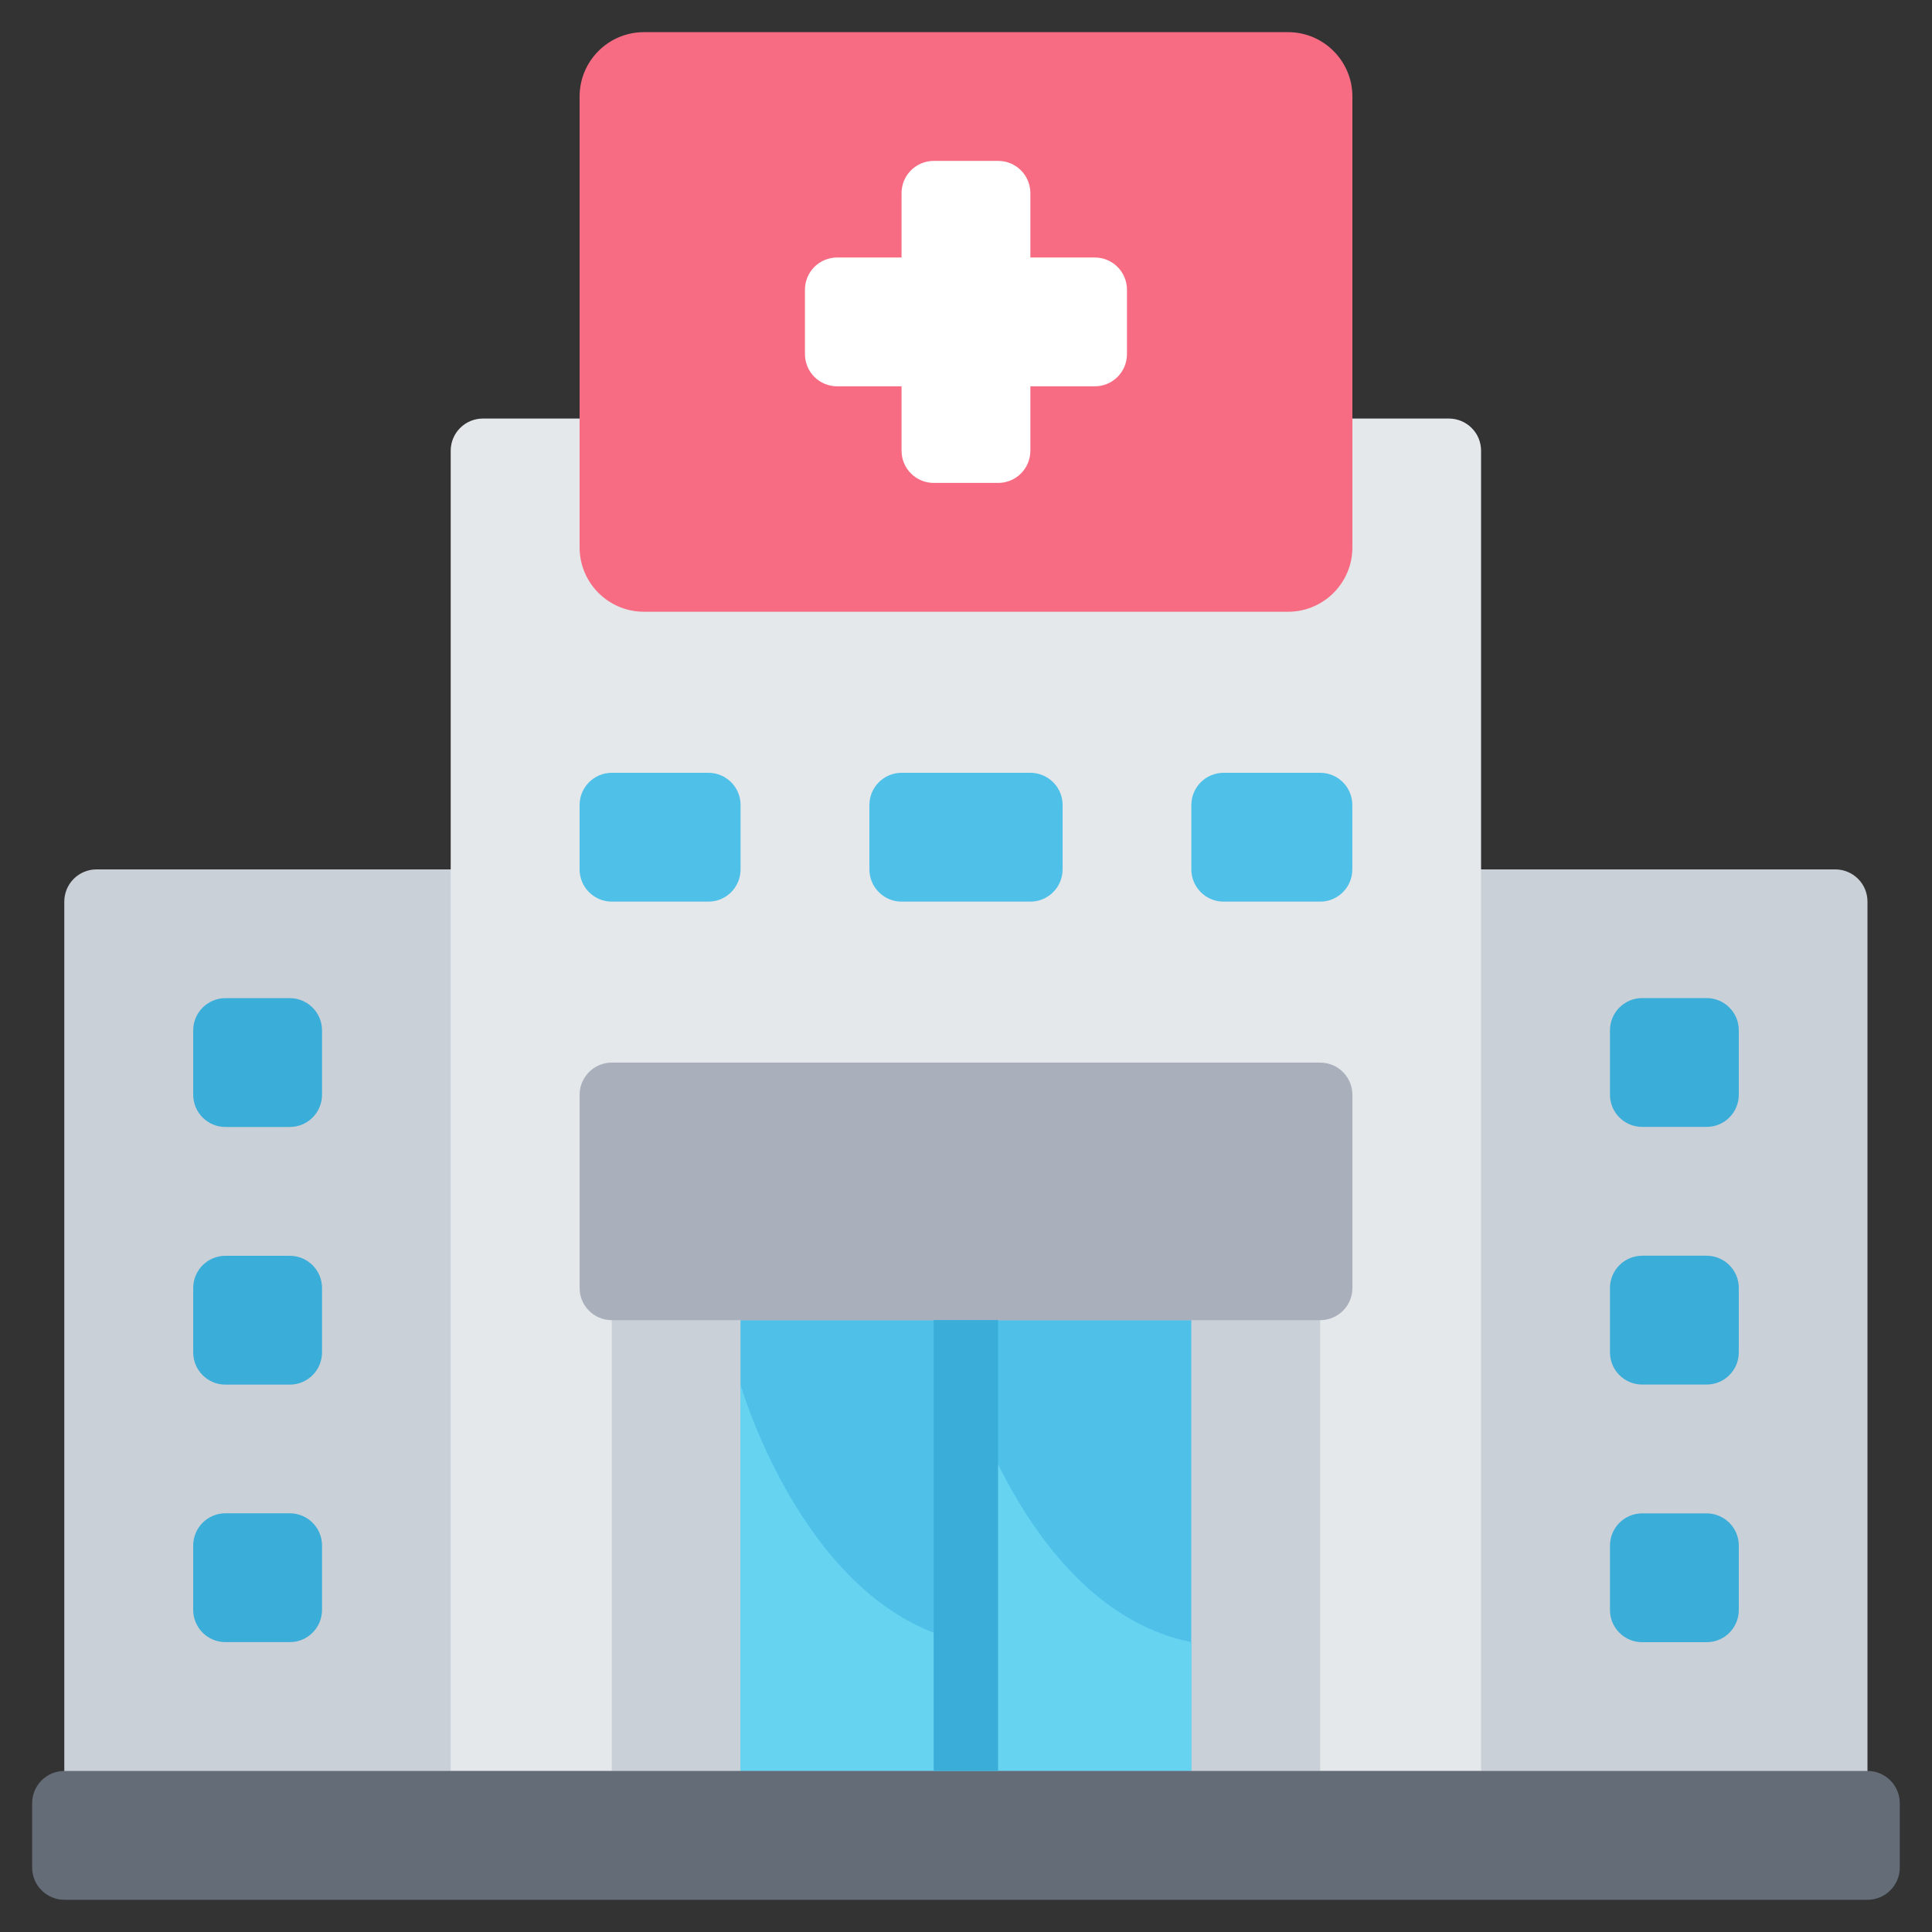
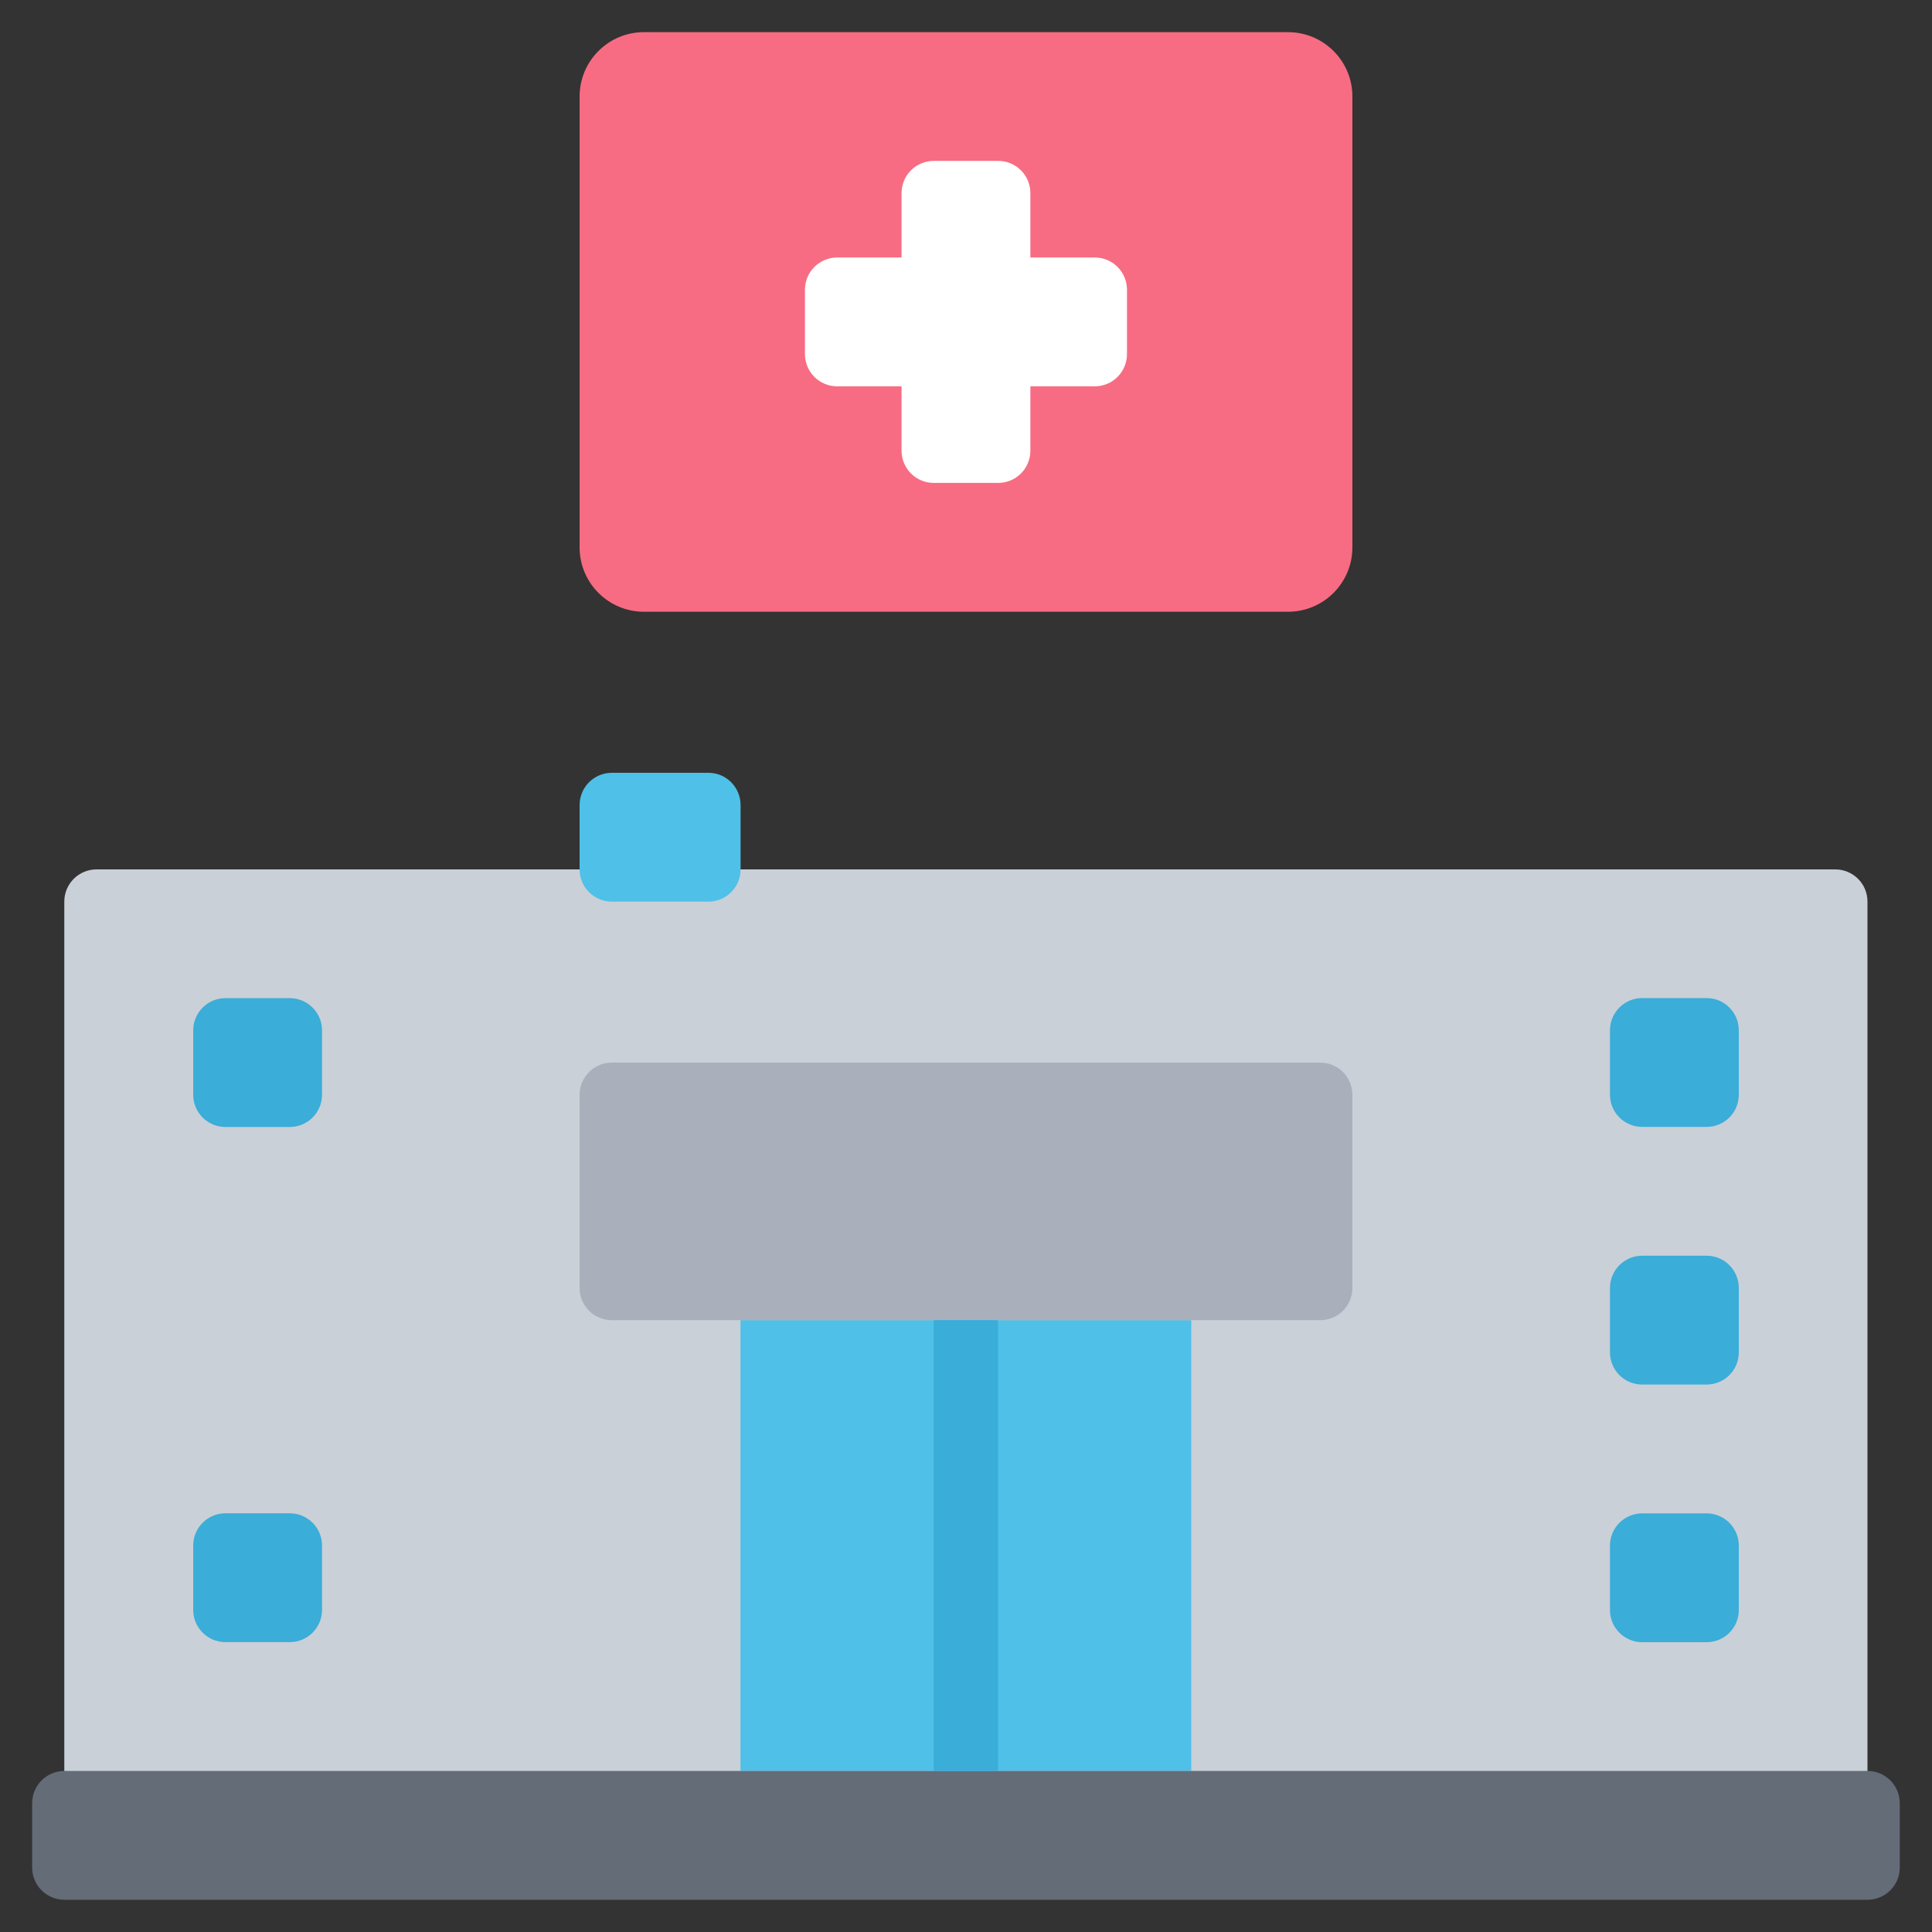
<svg xmlns="http://www.w3.org/2000/svg" width="25" height="25" viewBox="0 0 25 25" fill="none">
  <rect x="0" y="0" width="25" height="25" fill="#333333" stroke="none" />
  <path d="M24.165 23.75V11.667C24.165 11.556 24.122 11.45 24.043 11.372 23.965 11.294 23.859 11.25 23.749 11.25h-22.5C1.138 11.25 1.032 11.294.954 11.372.876 11.45.832 11.556.832 11.667V23.75H24.165z" fill="#cad0d7" />
-   <path d="M18.749 5.416C18.859 5.416 18.965 5.46 19.043 5.538 19.122 5.616 19.165 5.722 19.165 5.833V22.916H5.832V5.833C5.832 5.722 5.876 5.616 5.954 5.538 6.032 5.46 6.138 5.416 6.249 5.416h12.5z" fill="#e4e8eb" />
  <path d="M7.916 16.666H17.083V23.333H7.916V16.666z" fill="#cad0d7" />
  <path d="M9.582 17.082H15.415V22.915H9.582V17.082z" fill="#4fc0e8" />
-   <path d="M15.415 21.249C13.332 20.833 12.499 17.916 12.499 17.916v5H15.415V21.249zM12.499 21.249C10.415 20.833 9.582 17.916 9.582 17.916v5H12.499V21.249z" fill="#66d4f1" />
  <path d="M3.75 12.916H2.917C2.687 12.916 2.5 13.103 2.5 13.333V14.166C2.5 14.396 2.687 14.583 2.917 14.583H3.75C3.98 14.583 4.167 14.396 4.167 14.166V13.333C4.167 13.103 3.98 12.916 3.75 12.916z" fill="#3aadd9" />
  <path d="M9.167 10h-1.25C7.687 10 7.5 10.187 7.5 10.417V11.25C7.5 11.48 7.687 11.667 7.917 11.667h1.25C9.397 11.667 9.583 11.48 9.583 11.25V10.417C9.583 10.187 9.397 10 9.167 10z" fill="#4fc0e8" />
-   <path d="M13.333 10H11.667C11.437 10 11.25 10.187 11.25 10.417V11.25C11.25 11.48 11.437 11.667 11.667 11.667H13.333C13.563 11.667 13.75 11.48 13.75 11.25V10.417C13.75 10.187 13.563 10 13.333 10z" fill="#4fc0e8" />
-   <path d="M17.083 10H15.833C15.603 10 15.416 10.187 15.416 10.417V11.25C15.416 11.48 15.603 11.667 15.833 11.667H17.083C17.313 11.667 17.499 11.48 17.499 11.25V10.417C17.499 10.187 17.313 10 17.083 10z" fill="#4fc0e8" />
  <path d="M3.75 19.582H2.917C2.687 19.582 2.5 19.769 2.5 19.999V20.832C2.5 21.062 2.687 21.249 2.917 21.249H3.75C3.98 21.249 4.167 21.062 4.167 20.832V19.999C4.167 19.769 3.98 19.582 3.75 19.582z" fill="#3aadd9" />
-   <path d="M3.75 16.25H2.917C2.687 16.25 2.5 16.436 2.5 16.667V17.5C2.5 17.73 2.687 17.917 2.917 17.917H3.75C3.98 17.917 4.167 17.73 4.167 17.5V16.667C4.167 16.436 3.98 16.25 3.75 16.25z" fill="#3aadd9" />
  <path d="M21.25 14.582H22.083C22.314 14.582 22.5 14.396 22.5 14.165V13.332C22.5 13.102 22.314 12.915 22.083 12.915H21.25C21.02 12.915 20.833 13.102 20.833 13.332V14.165C20.833 14.396 21.02 14.582 21.25 14.582z" fill="#3aadd9" />
  <path d="M21.25 21.25H22.083C22.314 21.25 22.5 21.064 22.5 20.833V20C22.5 19.77 22.314 19.583 22.083 19.583H21.25C21.02 19.583 20.833 19.77 20.833 20V20.833C20.833 21.064 21.02 21.25 21.25 21.25z" fill="#3aadd9" />
  <path d="M21.25 17.916H22.083C22.314 17.916 22.5 17.73 22.5 17.499V16.666C22.5 16.436 22.314 16.249 22.083 16.249H21.25C21.02 16.249 20.833 16.436 20.833 16.666V17.499C20.833 17.73 21.02 17.916 21.25 17.916z" fill="#3aadd9" />
  <path d="M16.667.416H8.333C7.873.416 7.5.789 7.5 1.249V7.083C7.5 7.543 7.873 7.916 8.333 7.916H16.667C17.127 7.916 17.5 7.543 17.5 7.083V1.249C17.5.789 17.127.416 16.667.416z" fill="#f76c82" />
  <path d="M14.583 3.749V4.582C14.583 4.693 14.539 4.799 14.461 4.877 14.383 4.955 14.277 4.999 14.166 4.999H13.333V5.832C13.333 5.943 13.289 6.049 13.211 6.127 13.133 6.205 13.027 6.249 12.916 6.249H12.083C11.972 6.249 11.866 6.205 11.788 6.127 11.71 6.049 11.666 5.943 11.666 5.832V4.999H10.833C10.722 4.999 10.616 4.955 10.538 4.877 10.46 4.799 10.416 4.693 10.416 4.582V3.749C10.416 3.638 10.46 3.532 10.538 3.454 10.616 3.376 10.722 3.332 10.833 3.332H11.666V2.499C11.666 2.388 11.71 2.282 11.788 2.204 11.866 2.126 11.972 2.082 12.083 2.082H12.916C13.027 2.082 13.133 2.126 13.211 2.204 13.289 2.282 13.333 2.388 13.333 2.499V3.332H14.166C14.277 3.332 14.383 3.376 14.461 3.454 14.539 3.532 14.583 3.638 14.583 3.749z" fill="#fff" />
  <path d="M17.083 13.75H7.917C7.687 13.75 7.5 13.937 7.5 14.167V16.667C7.5 16.897 7.687 17.083 7.917 17.083H17.083C17.314 17.083 17.5 16.897 17.5 16.667V14.167C17.5 13.937 17.314 13.75 17.083 13.75z" fill="#a9b0bb" />
  <path d="M24.166 22.916H.833C.603 22.916.416 23.103.416 23.333V24.166C.416 24.396.603 24.583.833 24.583H24.166C24.396 24.583 24.583 24.396 24.583 24.166V23.333C24.583 23.103 24.396 22.916 24.166 22.916z" fill="#636c77" />
  <path d="M12.082 17.082H12.915V22.915H12.082V17.082z" fill="#3aadd9" />
</svg>